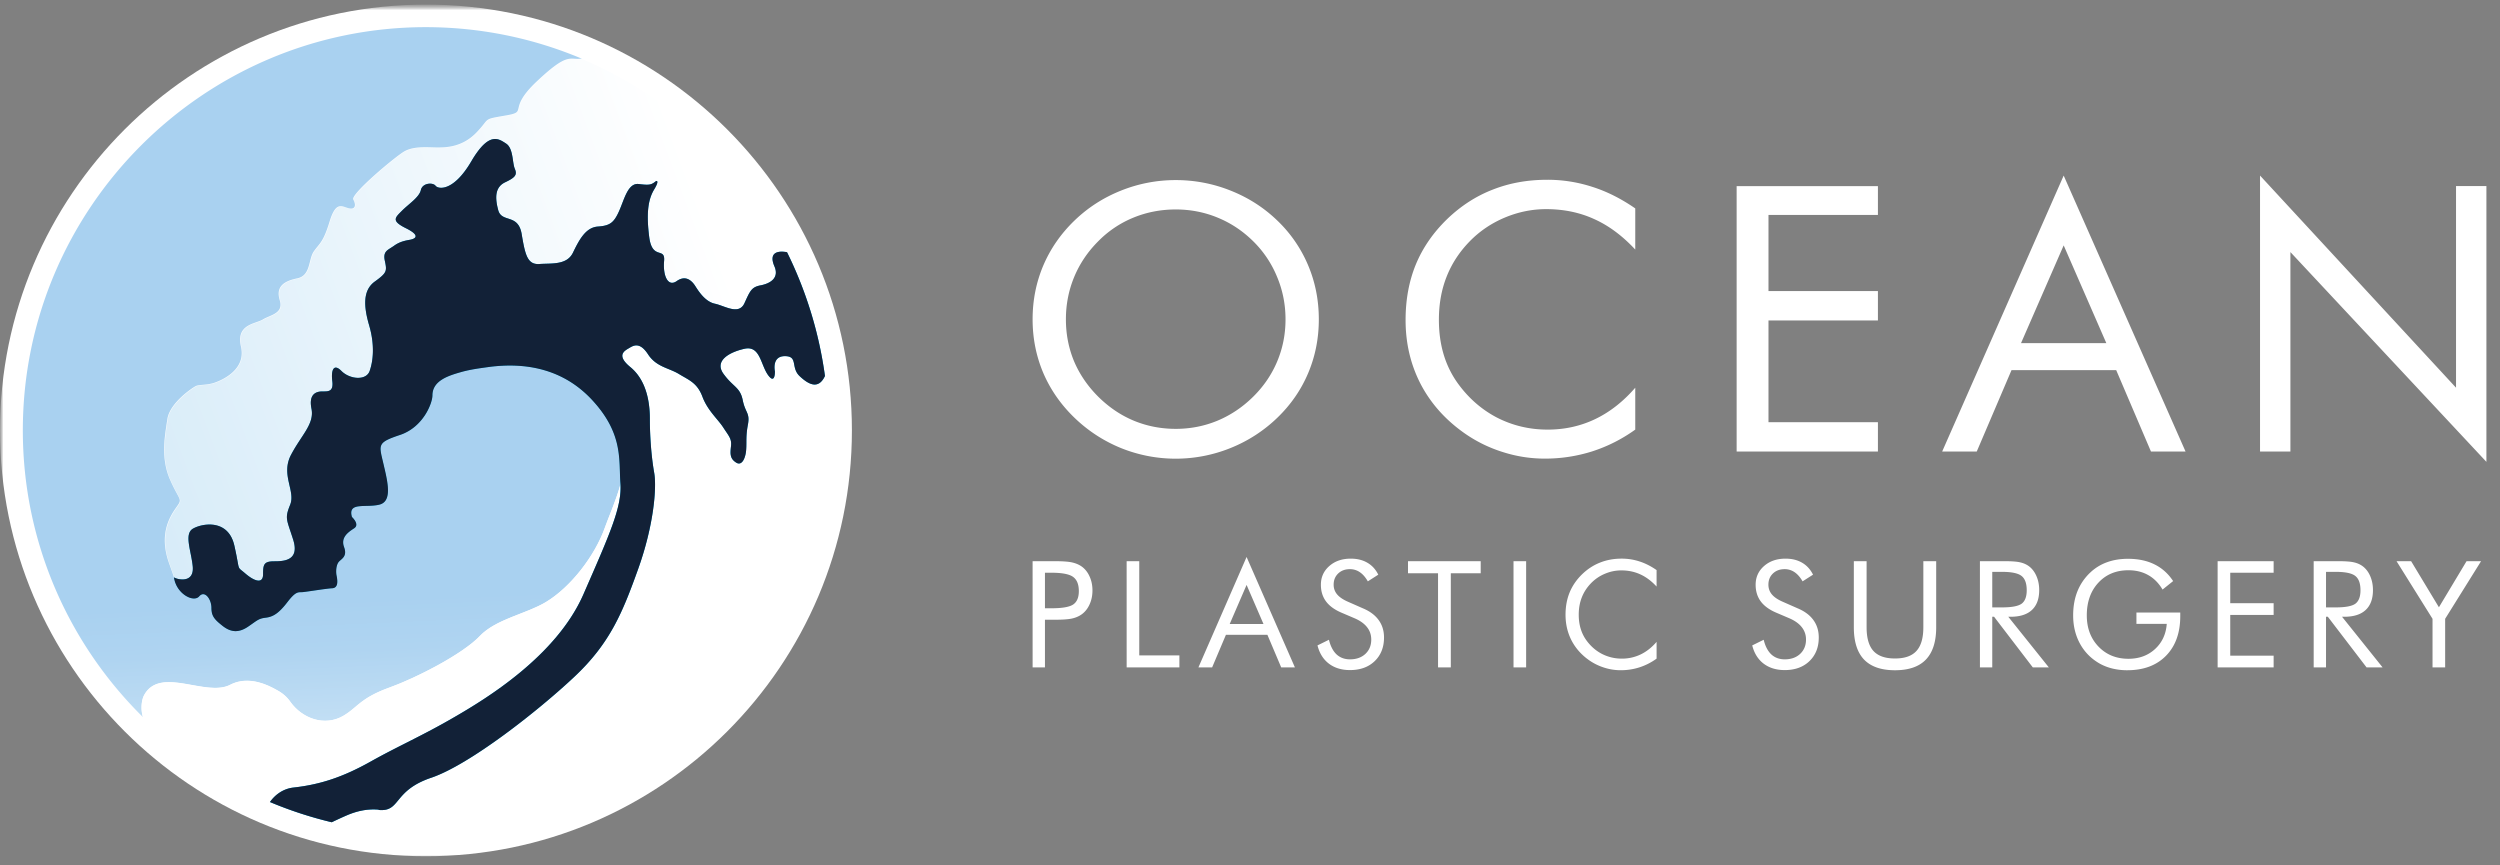
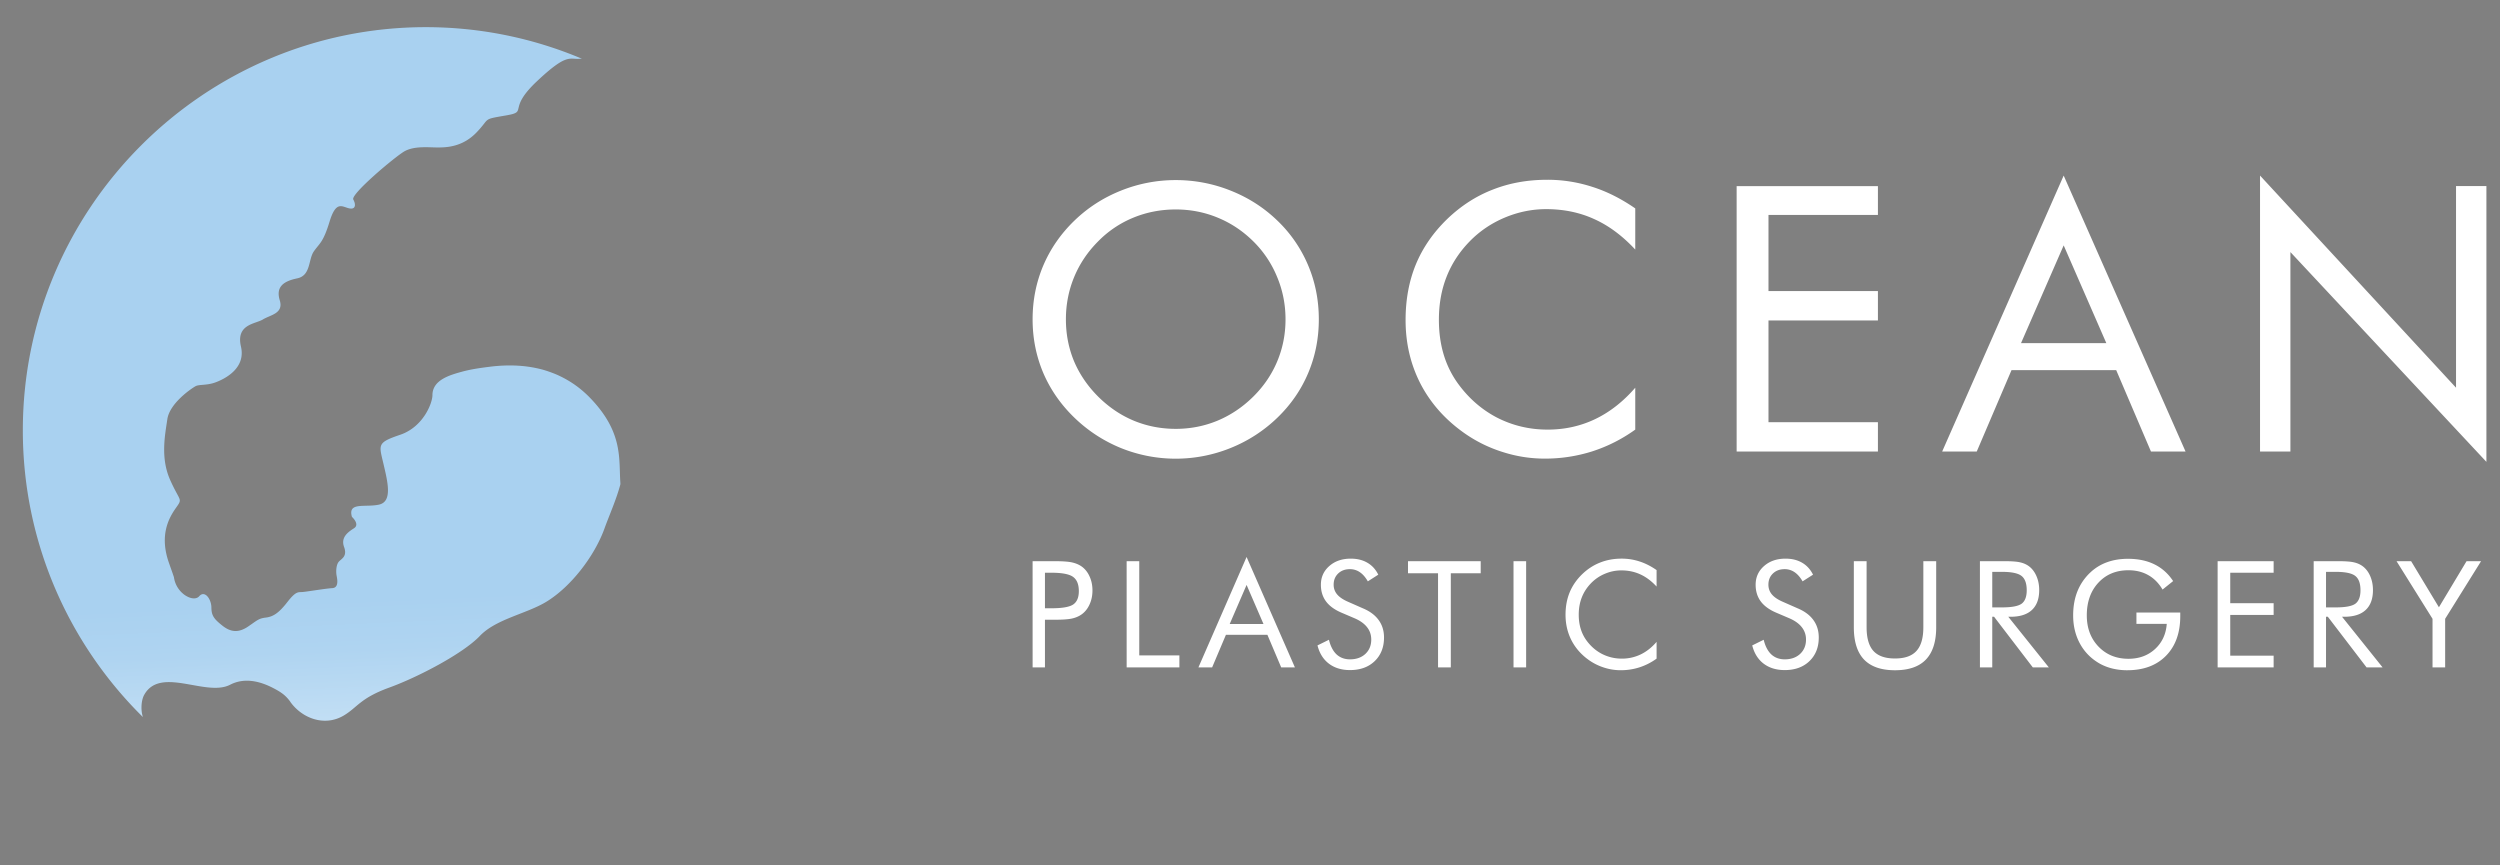
<svg xmlns="http://www.w3.org/2000/svg" width="367" height="127" fill="none">
  <rect width="100%" height="100%" fill="#808080" stroke="none" />
  <mask id="A" maskUnits="userSpaceOnUse" x="0" y="0" width="367" height="127">
    <path d="M367 .672H0V126.33h367V.672z" fill="#fff" />
  </mask>
  <g mask="url(#A)">
    <mask id="B" maskUnits="userSpaceOnUse" x="0" y="0" width="340" height="127">
      <path d="M339.076.672H0V126.33h339.076V.672z" fill="#fff" />
    </mask>
    <g mask="url(#B)">
-       <path d="M62.53.672C27.995.672 0 28.667 0 63.184s27.995 62.511 62.53 62.511 62.53-27.994 62.53-62.511S97.047.672 62.53.672z" fill="#fff" />
-       <path d="M85.485 8.663h-.238c-1.612.165-1.869-.934-6.376 3.316s-1.099 4.415-4.599 5.02c-3.481.605-2.217.348-4.25 2.473s-4.342 2.217-5.698 2.217-3.481-.256-4.928.586-7.915 6.302-7.475 7.054c.421.77.348 1.539-.678 1.282s-1.869-1.099-2.803 1.96-1.447 3.151-2.29 4.342-.421 3.573-2.473 3.994c-2.034.421-3.151 1.282-2.547 3.224.586 1.96-1.356 2.125-2.473 2.803-1.099.678-3.994.678-3.224 3.994s-2.638 4.855-3.829 5.276-2.29.257-2.803.513-3.829 2.473-4.177 4.855-1.026 5.698.421 8.941c1.447 3.225 1.869 2.638.843 4.086s-2.473 3.994-1.026 8.08l.733 2.107a2.65 2.65 0 0 0 .385.165c.605.201 2.62.513 2.363-1.85s-1.282-4.727.055-5.478c1.337-.77 5.166-1.466 6.064 2.492s.257 2.931 1.594 4.086 2.62 1.594 2.62.128.128-1.905 1.667-1.905 3.701-.183 2.748-3.188-1.282-3.06-.44-5.112c.824-2.034-1.411-4.397.128-7.329s3.444-4.525 3.005-6.76.77-2.547 1.594-2.547 1.649.055 1.466-1.466c-.183-1.539.128-2.748 1.337-1.539s3.628 1.466 4.141 0 .77-3.756-.055-6.632-.953-5.24.824-6.504c1.795-1.283 1.795-1.521 1.466-3.005-.311-1.466.44-1.594 1.337-2.235s1.722-.77 2.418-.898 1.539-.568-.641-1.667c-2.162-1.081-1.667-1.539-.641-2.547 1.026-1.026 2.547-1.979 2.803-3.06s1.795-1.154 2.162-.641c.385.513 2.62.898 5.24-3.573s4.031-3.316 5.112-2.62.898 2.803 1.283 3.701.073 1.283-1.411 1.979c-1.466.696-1.521 2.162-1.026 4.086.513 1.905 2.931.44 3.444 3.518.513 3.06.824 4.525 2.62 4.397s4.012.183 4.91-1.667 1.85-3.701 3.646-3.829c1.777-.128 2.363-.568 3.133-2.29s1.282-4.141 2.876-3.957 1.85.128 2.547-.44c0 0 .568-.183-.311 1.282-.898 1.466-1.154 3.518-.696 6.962s2.363 1.337 2.18 3.518c-.183 2.162.568 3.829 1.85 2.931s2.18-.128 2.674.641c.513.769 1.466 2.363 2.932 2.675s3.517 1.722 4.342-.073c.824-1.777 1.026-2.364 2.363-2.62s2.803-1.026 2.034-2.803c-.77-1.795.201-2.29 1.594-2.107a.93.93 0 0 1 .238.037c-6.284-12.696-17.002-22.828-30.101-28.361l.018-.018z" fill="url(#C)" />
      <path d="M42.614 103.028c1.722 2.419 5.02 3.683 7.841 2.016 2.034-1.21 2.418-2.547 6.632-4.086 4.214-1.52 10.846-4.983 13.338-7.585 2.364-2.492 6.779-3.243 9.692-4.983 3.701-2.217 7.182-6.797 8.629-10.828.715-1.979 1.722-4.196 2.327-6.467v-.183c-.257-3.444.458-7.274-4.214-12.257-1.008-1.081-2.107-1.979-3.279-2.693a15.65 15.65 0 0 0-1.905-.989c-.568-.238-1.173-.458-1.832-.659-2.455-.696-5.148-.843-8.08-.458-1.301.165-2.638.348-4.031.733-1.704.476-4.251 1.191-4.251 3.426 0 1.154-1.337 4.654-4.727 5.808s-3.133 1.411-2.492 4.141c.641 2.748 1.411 5.68-.641 6.119s-4.599-.44-3.957 1.795c0 0 1.209 1.081.312 1.667-.898.568-1.979 1.338-1.466 2.748s-.385 1.722-.77 2.162-.44 1.411-.33 2.034c.128.641.33 1.796-.641 1.851-.953.055-3.701.513-4.342.568s-.953-.183-2.235 1.466-2.107 2.162-3.188 2.29-1.282.44-2.62 1.337-2.492.825-3.701-.128-1.649-1.466-1.649-2.675-.953-2.62-1.796-1.667c-.824.953-3.371-.367-3.701-2.785-.202-.623-.458-1.319-.733-2.107-1.447-4.086 0-6.632 1.026-8.08s.605-.843-.843-4.086-.77-6.559-.421-8.941 3.664-4.599 4.177-4.855 1.612-.092 2.803-.513 4.599-1.96 3.829-5.276 2.125-3.316 3.224-3.994 3.06-.861 2.473-2.803c-.605-1.96.513-2.803 2.547-3.225 2.052-.421 1.612-2.803 2.473-3.994.843-1.191 1.356-1.282 2.29-4.342s1.795-2.217 2.803-1.96c1.026.256 1.099-.513.678-1.282s6.046-6.211 7.475-7.054c1.447-.843 3.573-.586 4.928-.586s3.664-.092 5.698-2.217c2.052-2.125.769-1.869 4.25-2.473 3.481-.586.092-.77 4.599-5.02s4.764-3.151 6.376-3.316h.238c-7.072-2.986-14.822-4.635-22.956-4.635C29.899 4.021 3.352 30.568 3.352 63.18c0 16.452 6.761 31.366 17.625 42.084-.348-1.063-.238-2.474.183-3.243 2.363-4.287 9.087.329 12.623-1.503 2.089-1.081 4.36-.531 6.302.477 1.099.568 1.814 1.026 2.528 2.015v.018z" fill="url(#D)" />
-       <path d="M66.689 105.304c4.727-2.748 15.005-8.996 18.962-18.046 3.884-8.904 5.625-12.751 5.441-16.159-.605 2.254-1.612 4.489-2.327 6.467-1.466 4.031-4.947 8.611-8.629 10.828-2.913 1.74-7.31 2.492-9.692 4.983-2.492 2.62-9.124 6.064-13.338 7.585-4.214 1.539-4.599 2.876-6.632 4.085-2.822 1.686-6.119.404-7.841-2.015-.715-.989-1.411-1.447-2.528-2.015-1.942-1.008-4.214-1.557-6.303-.477-3.536 1.851-10.26-2.784-12.623 1.503-.421.751-.531 2.162-.183 3.243 5.331 5.258 11.652 9.527 18.651 12.476.66-.952 1.85-1.942 3.444-2.125 3.957-.44 7.273-1.539 11.359-3.829s7.53-3.756 12.257-6.504h-.018zm54.469-50.108c-.953 2.034-2.4 1.282-3.719.018-1.338-1.282-.202-2.931-2.162-2.931s-1.466 2.235-1.466 2.235.055 2.034-1.026.513c-1.081-1.539-1.154-4.342-3.444-3.829s-4.471 1.795-3.06 3.701 2.419 1.905 2.803 3.829c.385 1.905 1.081 1.85.77 3.573-.33 1.722-.202 2.492-.257 3.628-.073 1.154-.568 2.547-1.465 1.979s-.898-1.209-.77-2.364-.311-1.539-1.136-2.803c-.824-1.282-2.308-2.492-3.059-4.525-.77-2.034-1.979-2.418-3.445-3.316s-3.316-1.026-4.525-2.876-2.107-1.337-2.748-.953-2.034 1.026.128 2.803c2.18 1.795 2.876 4.727 2.876 7.585s.257 5.808.641 7.97-.073 7.713-2.364 14.107c-2.29 6.376-4.141 10.901-9.38 15.829-5.24 4.91-15.316 12.88-20.996 14.803-5.679 1.906-4.397 5.039-7.731 4.727-1.832-.183-3.408.293-4.672.825-.623.256-1.576.714-2.217 1.026 4.434 1.062 9.069 1.63 13.832 1.63 32.63 0 59.177-26.547 59.177-59.177 0-2.712-.183-5.386-.549-7.988l-.037-.018z" fill="#fff" />
-       <path d="M55.567 118.9c3.316.311 2.052-2.804 7.732-4.727s15.775-9.894 20.996-14.804c5.24-4.91 7.09-9.435 9.38-15.83 2.29-6.376 2.748-11.927 2.363-14.107-.385-2.162-.641-5.112-.641-7.97s-.696-5.808-2.876-7.585c-2.162-1.777-.769-2.418-.128-2.803s1.539-.898 2.748.953 3.06 1.979 4.525 2.876 2.675 1.283 3.444 3.316c.77 2.052 2.236 3.261 3.06 4.525.825 1.282 1.283 1.667 1.136 2.803-.128 1.154-.128 1.795.769 2.363s1.411-.825 1.466-1.979c.073-1.154-.073-1.905.257-3.628.311-1.722-.385-1.667-.77-3.573s-1.411-1.905-2.803-3.829c-1.411-1.905.77-3.188 3.06-3.701s2.363 2.29 3.444 3.829c1.081 1.521 1.026-.513 1.026-.513s-.513-2.235 1.466-2.235.824 1.667 2.162 2.931c1.319 1.246 2.766 2.015 3.719-.018a59.1 59.1 0 0 0-5.57-18.175c-.091 0-.165-.037-.256-.037-1.411-.183-2.364.311-1.594 2.107.769 1.777-.696 2.547-2.034 2.803s-1.539.824-2.363 2.62-2.877.385-4.342.073-2.437-1.905-2.932-2.675c-.513-.77-1.411-1.539-2.674-.641-1.282.898-2.034-.77-1.85-2.931.202-2.162-1.722-.073-2.18-3.518-.44-3.444-.183-5.478.696-6.962.898-1.466.311-1.282.311-1.282-.696.568-.953.641-2.547.44-1.594-.183-2.107 2.235-2.876 3.957s-1.338 2.162-3.133 2.29-2.748 1.979-3.646 3.829-3.133 1.539-4.91 1.667-2.107-1.337-2.62-4.397-2.931-1.594-3.444-3.518c-.513-1.905-.44-3.389 1.026-4.086s1.795-1.081 1.411-1.979-.201-3.005-1.282-3.701-2.492-1.85-5.112 2.62-4.855 4.086-5.24 3.573-1.924-.44-2.162.641c-.257 1.081-1.796 2.034-2.803 3.06-1.026 1.026-1.539 1.466.641 2.547 2.162 1.081 1.337 1.521.641 1.667-.696.128-1.539.257-2.418.898-.898.641-1.667.77-1.337 2.235.311 1.466.311 1.722-1.466 3.005-1.795 1.282-1.667 3.646-.824 6.504.824 2.877.568 5.167.055 6.632s-2.931 1.227-4.14 0c-1.209-1.209-1.539 0-1.337 1.539.183 1.539-.641 1.466-1.466 1.466s-2.052.311-1.594 2.547c.44 2.235-1.466 3.829-3.005 6.76s.696 5.295-.128 7.328-.513 2.107.44 5.112-1.209 3.188-2.748 3.188-1.667.44-1.667 1.905-1.282 1.026-2.62-.128-.696-.128-1.594-4.086-4.727-3.261-6.064-2.492-.311 3.133-.055 5.478c.257 2.363-1.759 2.052-2.363 1.85-.275-.092-.385-.165-.385-.165.33 2.418 2.876 3.737 3.701 2.785s1.795.44 1.795 1.667.44 1.722 1.649 2.675 2.364 1.026 3.701.128 1.521-1.209 2.62-1.337c1.081-.128 1.924-.641 3.188-2.29 1.282-1.667 1.594-1.411 2.235-1.466s3.389-.513 4.342-.568.77-1.209.641-1.85-.055-1.594.33-2.034 1.282-.769.77-2.162c-.513-1.411.568-2.162 1.466-2.748.898-.568-.312-1.667-.312-1.667-.641-2.235 1.924-1.337 3.957-1.796 2.052-.44 1.282-3.389.641-6.119-.641-2.748-.898-3.005 2.492-4.141 3.389-1.154 4.727-4.654 4.727-5.808 0-2.235 2.547-2.931 4.25-3.426 1.392-.385 2.73-.55 4.031-.733 6.119-.806 11.267.696 15.097 4.782 4.654 4.983 3.957 8.813 4.214 12.257s-1.466 7.273-5.423 16.324-14.236 15.316-18.962 18.046c-4.727 2.748-8.171 4.214-12.257 6.504s-7.402 3.389-11.359 3.829c-1.612.183-2.785 1.173-3.444 2.125 2.913 1.228 5.936 2.217 9.069 2.968.641-.311 1.594-.751 2.235-1.026 1.246-.531 2.84-.989 4.672-.824l-.037.037z" fill="#00afef" />
-       <path d="M55.567 118.9c3.316.311 2.052-2.804 7.732-4.727s15.775-9.894 20.996-14.804c5.24-4.91 7.09-9.435 9.38-15.83 2.29-6.376 2.748-11.927 2.364-14.107-.385-2.162-.641-5.112-.641-7.97s-.696-5.808-2.876-7.585c-2.162-1.777-.77-2.418-.128-2.803s1.539-.898 2.748.953 3.06 1.979 4.525 2.876 2.675 1.283 3.444 3.316c.77 2.052 2.235 3.261 3.06 4.525.824 1.282 1.282 1.667 1.136 2.803-.128 1.154-.128 1.795.769 2.363s1.411-.825 1.466-1.979c.073-1.154-.073-1.905.256-3.628.312-1.722-.384-1.667-.769-3.573s-1.411-1.905-2.803-3.829c-1.411-1.905.769-3.188 3.059-3.701s2.364 2.29 3.445 3.829c1.081 1.521 1.026-.513 1.026-.513s-.513-2.235 1.465-2.235.825 1.667 2.162 2.931c1.319 1.246 2.767 2.015 3.72-.018-.88-6.449-2.804-12.568-5.57-18.175-.092 0-.165-.037-.257-.037-1.41-.183-2.363.311-1.593 2.107.769 1.777-.697 2.547-2.034 2.803s-1.539.824-2.364 2.62-2.876.385-4.342.073-2.436-1.905-2.931-2.675c-.513-.77-1.411-1.539-2.674-.641-1.282.898-2.034-.77-1.851-2.931.202-2.162-1.722-.073-2.18-3.518-.44-3.444-.183-5.478.696-6.962.898-1.466.311-1.282.311-1.282-.696.568-.953.641-2.547.44-1.594-.183-2.107 2.235-2.876 3.957s-1.337 2.162-3.133 2.29-2.748 1.979-3.646 3.829-3.133 1.539-4.91 1.667-2.107-1.337-2.62-4.397-2.931-1.594-3.444-3.518c-.513-1.905-.44-3.389 1.026-4.086s1.795-1.081 1.411-1.979-.202-3.005-1.282-3.701-2.492-1.85-5.112 2.62-4.855 4.086-5.24 3.573-1.924-.44-2.162.641c-.256 1.081-1.795 2.034-2.803 3.06-1.026 1.026-1.539 1.466.641 2.547 2.162 1.081 1.337 1.521.641 1.667-.696.128-1.539.257-2.418.898-.898.641-1.667.77-1.337 2.235.311 1.466.311 1.722-1.466 3.005-1.795 1.282-1.667 3.646-.825 6.504.825 2.877.568 5.167.055 6.632s-2.931 1.227-4.141 0c-1.209-1.209-1.539 0-1.337 1.539.183 1.539-.641 1.466-1.466 1.466s-2.052.311-1.594 2.547c.44 2.235-1.466 3.829-3.005 6.76s.696 5.295-.128 7.328-.513 2.107.44 5.112-1.209 3.188-2.748 3.188-1.667.44-1.667 1.905-1.282 1.026-2.62-.128-.696-.128-1.594-4.086-4.727-3.261-6.064-2.492-.311 3.133-.055 5.478c.257 2.363-1.759 2.052-2.363 1.85-.275-.092-.385-.165-.385-.165.33 2.418 2.876 3.737 3.701 2.785s1.796.44 1.796 1.667.44 1.722 1.649 2.675 2.363 1.026 3.701.128 1.521-1.209 2.62-1.337c1.081-.128 1.924-.641 3.188-2.29 1.282-1.667 1.594-1.411 2.235-1.466s3.389-.513 4.342-.568.77-1.209.641-1.85-.055-1.594.33-2.034 1.282-.769.769-2.162c-.513-1.411.568-2.162 1.466-2.748.898-.568-.311-1.667-.311-1.667-.641-2.235 1.924-1.337 3.957-1.796 2.052-.44 1.282-3.389.641-6.119-.641-2.748-.898-3.005 2.492-4.141 3.389-1.154 4.727-4.654 4.727-5.808 0-2.235 2.547-2.931 4.251-3.426 1.392-.385 2.73-.55 4.031-.733 6.119-.806 11.267.696 15.097 4.782 4.654 4.983 3.957 8.813 4.214 12.257s-1.466 7.273-5.423 16.324-14.236 15.316-18.962 18.046c-4.727 2.748-8.171 4.214-12.257 6.504s-7.402 3.389-11.359 3.829c-1.612.183-2.785 1.173-3.444 2.125a58.27 58.27 0 0 0 9.069 2.968c.641-.311 1.594-.751 2.235-1.026 1.246-.531 2.84-.989 4.672-.824l-.037.037z" fill="#122137" />
    </g>
    <path d="M331.773 66.284V25.773l28.773 31.142V27.317h4.459v40.484l-28.773-30.796v29.278h-4.459zm-28.825-30.263l-6.26 14.346h12.519l-6.259-14.346zm0-10.247l17.892 40.511h-5.078l-5.104-11.951h-15.367l-5.105 11.951h-5.077l17.839-40.511zm-48.01 40.513V27.32h20.74v4.232h-16.065v11.179h16.065v4.312h-16.065v14.932h16.065v4.312h-20.74zm-14.882-29.649c-1.88-2.023-3.886-3.513-6.018-4.472-2.131-.976-4.486-1.464-7.065-1.464-2.078 0-4.111.417-6.099 1.251-1.97.834-3.68 1.996-5.131 3.487-1.504 1.544-2.633 3.274-3.385 5.19-.752 1.899-1.128 4.001-1.128 6.308 0 1.81.224 3.478.671 5.004a14.26 14.26 0 0 0 2.015 4.205c1.576 2.218 3.511 3.93 5.803 5.137 2.311 1.189 4.8 1.783 7.469 1.783 2.507 0 4.835-.515 6.985-1.544s4.11-2.564 5.883-4.605v6.148c-1.952 1.402-4.056 2.467-6.313 3.194a22.88 22.88 0 0 1-6.958 1.065 20.08 20.08 0 0 1-6.072-.932 20.37 20.37 0 0 1-5.534-2.662c-2.866-1.97-5.06-4.392-6.582-7.266-1.505-2.875-2.257-6.033-2.257-9.475 0-2.999.502-5.723 1.505-8.171 1.02-2.466 2.57-4.702 4.647-6.707 2.006-1.916 4.227-3.345 6.663-4.285 2.436-.958 5.095-1.437 7.979-1.437a21.27 21.27 0 0 1 6.609 1.038c2.131.674 4.236 1.73 6.313 3.167v6.042zm-67.461 26.318c2.149 0 4.191-.399 6.125-1.198 1.952-.816 3.707-1.996 5.266-3.54 1.54-1.526 2.713-3.256 3.519-5.19s1.209-3.984 1.209-6.149c0-2.182-.412-4.259-1.236-6.228a15.58 15.58 0 0 0-3.492-5.217c-1.541-1.526-3.287-2.688-5.239-3.487-1.935-.799-3.985-1.198-6.152-1.198-2.185 0-4.254.399-6.206 1.198a15.41 15.41 0 0 0-5.185 3.487c-1.541 1.544-2.714 3.292-3.52 5.243s-1.209 4.019-1.209 6.202c0 2.165.394 4.205 1.182 6.122.806 1.916 1.989 3.655 3.547 5.217 1.576 1.562 3.322 2.742 5.238 3.54 1.935.798 3.985 1.198 6.153 1.198zm21.008-16.077c0 2.786-.519 5.412-1.558 7.879s-2.552 4.658-4.54 6.574a21.27 21.27 0 0 1-6.878 4.445 21.48 21.48 0 0 1-16.065 0c-2.561-1.047-4.836-2.529-6.824-4.445-2.006-1.934-3.537-4.134-4.594-6.601-1.039-2.466-1.558-5.084-1.558-7.852 0-2.786.519-5.412 1.558-7.878 1.057-2.484 2.588-4.693 4.594-6.628 1.97-1.899 4.245-3.363 6.824-4.392a21.48 21.48 0 0 1 8.033-1.544 21.55 21.55 0 0 1 8.059 1.544c2.597 1.029 4.881 2.493 6.851 4.392a19.59 19.59 0 0 1 4.54 6.601c1.039 2.466 1.558 5.102 1.558 7.905zm163.492 51.097V90.84l-5.283-8.457h2.141l4.08 6.764 4.057-6.764h2.131l-5.273 8.457v7.136h-1.853zm-17.447 0V82.383h3.664c1.044 0 1.807.06 2.29.181.49.114.919.312 1.289.596.461.362.82.849 1.076 1.459.255.604.383 1.275.383 2.013 0 1.278-.359 2.251-1.076 2.918-.71.66-1.754.991-3.131.991h-.331l5.955 7.435h-2.354l-5.688-7.435h-.266v7.435h-1.811zm1.811-14.028v5.219h1.416c1.449 0 2.418-.185 2.908-.554.49-.376.735-1.03.735-1.96 0-1.001-.252-1.701-.756-2.098-.504-.405-1.467-.607-2.887-.607h-1.416zm-15.912 14.028V82.383h8.222v1.694H327.4v4.474h6.369v1.725H327.4v5.975h6.369v1.725h-8.222zm-11.919-8.052h6.433v.522c0 2.457-.696 4.395-2.088 5.816s-3.291 2.13-5.698 2.13a9.18 9.18 0 0 1-2.098-.234 7.57 7.57 0 0 1-1.832-.682c-1.279-.703-2.266-1.672-2.961-2.908-.696-1.243-1.044-2.652-1.044-4.228 0-1.299.206-2.471.618-3.515a7.71 7.71 0 0 1 1.885-2.769 7.02 7.02 0 0 1 2.45-1.513c.93-.341 1.959-.511 3.089-.511 1.498 0 2.797.273 3.898.82 1.101.54 2.013 1.356 2.737 2.45l-1.555 1.246c-.561-.944-1.26-1.651-2.098-2.12-.838-.476-1.811-.714-2.919-.714-1.81 0-3.28.611-4.409 1.832s-1.694 2.819-1.694 4.793c0 1.86.572 3.387 1.715 4.58 1.15 1.193 2.613 1.79 4.388 1.79 1.563 0 2.862-.472 3.899-1.417 1.044-.951 1.622-2.187 1.736-3.707h-4.452v-1.662zm-22.976 8.052V82.383h3.664c1.044 0 1.808.06 2.29.181.49.114.92.312 1.289.596.462.362.82.849 1.076 1.459.256.604.384 1.275.384 2.013 0 1.278-.359 2.251-1.076 2.918-.71.66-1.754.991-3.132.991h-.33l5.954 7.435h-2.354l-5.688-7.435h-.266v7.435h-1.811zm1.811-14.028v5.219h1.417c1.448 0 2.418-.185 2.908-.554.49-.376.734-1.03.734-1.96 0-1.001-.252-1.701-.756-2.098-.504-.405-1.466-.607-2.886-.607h-1.417zm-20.322-1.565h1.875v9.703c0 1.576.334 2.734 1.001 3.472.675.739 1.729 1.108 3.164 1.108s2.485-.369 3.152-1.108c.675-.739 1.012-1.896 1.012-3.472v-9.703h1.886v9.703c0 2.109-.505 3.689-1.513 4.74-1.001 1.044-2.514 1.566-4.537 1.566-2.017 0-3.529-.522-4.538-1.566-1.001-1.051-1.502-2.631-1.502-4.74v-9.703zm-8.214 6.932c1.015.433 1.778 1.008 2.29 1.725.518.717.777 1.566.777 2.546 0 1.434-.458 2.592-1.374 3.472-.909.873-2.116 1.31-3.621 1.31-1.229 0-2.258-.312-3.089-.937-.831-.632-1.392-1.527-1.683-2.684l1.683-.831c.227.944.6 1.662 1.118 2.152.526.483 1.182.724 1.971.724.93 0 1.683-.266 2.258-.799.575-.54.863-1.239.863-2.098a2.83 2.83 0 0 0-.608-1.811c-.397-.518-1.001-.955-1.81-1.31l-1.896-.809c-1.037-.433-1.811-.99-2.322-1.672-.504-.682-.757-1.498-.757-2.45 0-1.108.412-2.024 1.236-2.748s1.875-1.086 3.153-1.086c.937 0 1.747.199 2.428.596.689.398 1.225.983 1.609 1.757l-1.534.98c-.348-.603-.739-1.051-1.172-1.342a2.53 2.53 0 0 0-1.47-.447c-.696 0-1.267.213-1.714.639-.441.426-.661.969-.661 1.63 0 .554.171 1.033.511 1.438s.87.763 1.587 1.076l2.227.98zm-20.74-3.206c-.745-.809-1.54-1.406-2.385-1.789-.845-.391-1.779-.586-2.802-.586-.823 0-1.629.167-2.418.501a6.15 6.15 0 0 0-2.034 1.395c-.596.618-1.044 1.31-1.342 2.077-.298.76-.447 1.601-.447 2.524 0 .724.088 1.392.266 2.002s.444 1.172.799 1.683c.625.888 1.392 1.573 2.3 2.056a6.33 6.33 0 0 0 2.961.714 6.28 6.28 0 0 0 2.77-.618c.852-.412 1.63-1.026 2.332-1.843v2.46a8.95 8.95 0 0 1-2.503 1.278c-.887.284-1.807.426-2.758.426a7.89 7.89 0 0 1-2.407-.373 8.08 8.08 0 0 1-2.195-1.065c-1.136-.788-2.006-1.757-2.609-2.908-.597-1.15-.895-2.414-.895-3.792 0-1.2.199-2.29.597-3.27.404-.987 1.019-1.882 1.842-2.684.796-.767 1.676-1.338 2.642-1.715.965-.383 2.02-.575 3.163-.575.902 0 1.775.138 2.62.415.845.27 1.68.692 2.503 1.268v2.418zm-21.003 11.867V82.383h1.853v15.594h-1.853zm-11.08 0V84.151h-4.409v-1.768h10.672v1.768h-4.388v13.825h-1.875zm-10.999-8.661c1.016.433 1.779 1.008 2.29 1.725.519.717.778 1.566.778 2.546 0 1.434-.458 2.592-1.374 3.472-.909.873-2.116 1.31-3.622 1.31-1.228 0-2.258-.312-3.088-.937-.831-.632-1.392-1.527-1.683-2.684l1.683-.831c.227.944.6 1.662 1.118 2.152.525.483 1.182.724 1.97.724.931 0 1.683-.266 2.259-.799.575-.54.862-1.239.862-2.098 0-.696-.202-1.299-.607-1.811-.397-.518-1.001-.955-1.811-1.31l-1.895-.809c-1.037-.433-1.811-.99-2.322-1.672-.505-.682-.757-1.498-.757-2.45 0-1.108.412-2.024 1.236-2.748s1.874-1.086 3.153-1.086c.937 0 1.746.199 2.428.596.689.398 1.225.983 1.608 1.757l-1.533.98c-.348-.603-.739-1.051-1.172-1.342a2.53 2.53 0 0 0-1.47-.447c-.696 0-1.267.213-1.715.639-.44.426-.66.969-.66 1.63a2.16 2.16 0 0 0 .511 1.438c.341.405.87.763 1.587 1.076l2.226.98zm-17.107-3.449l-2.481 5.741h4.963l-2.482-5.741zm0-4.101l7.094 16.211h-2.013l-2.024-4.782h-6.092l-2.024 4.782h-2.013l7.072-16.211zm-17.607 16.211V82.383h1.853v13.825h5.891v1.768h-7.744zm-11.994-6.997v6.998h-1.811V82.383h3.27c1.143 0 1.985.06 2.524.181s1.009.319 1.406.596c.497.355.884.841 1.161 1.459.284.618.426 1.303.426 2.056s-.142 1.438-.426 2.056c-.277.618-.664 1.104-1.161 1.459-.397.284-.866.486-1.406.607-.532.121-1.374.181-2.524.181h-.522-.937zm0-1.683h.937c1.591 0 2.659-.185 3.206-.554.554-.376.831-1.03.831-1.96 0-.994-.284-1.694-.852-2.098-.561-.405-1.623-.607-3.185-.607h-.937v5.219z" fill="#fff" />
  </g>
  <defs>
    <linearGradient id="C" x1="103.714" y1="30.923" x2="-213.425" y2="149.461" gradientUnits="userSpaceOnUse">
      <stop stop-color="#fff" />
      <stop offset="1" stop-color="#6eb9e7" />
    </linearGradient>
    <linearGradient id="D" x1="49.887" y1="129.209" x2="48.092" y2="88.078" gradientUnits="userSpaceOnUse">
      <stop stop-color="#fff" />
      <stop offset=".24" stop-color="#e2effa" />
      <stop offset=".55" stop-color="#c3dff4" />
      <stop offset=".82" stop-color="#afd4f1" />
      <stop offset="1" stop-color="#a9d1f0" />
    </linearGradient>
  </defs>
</svg>